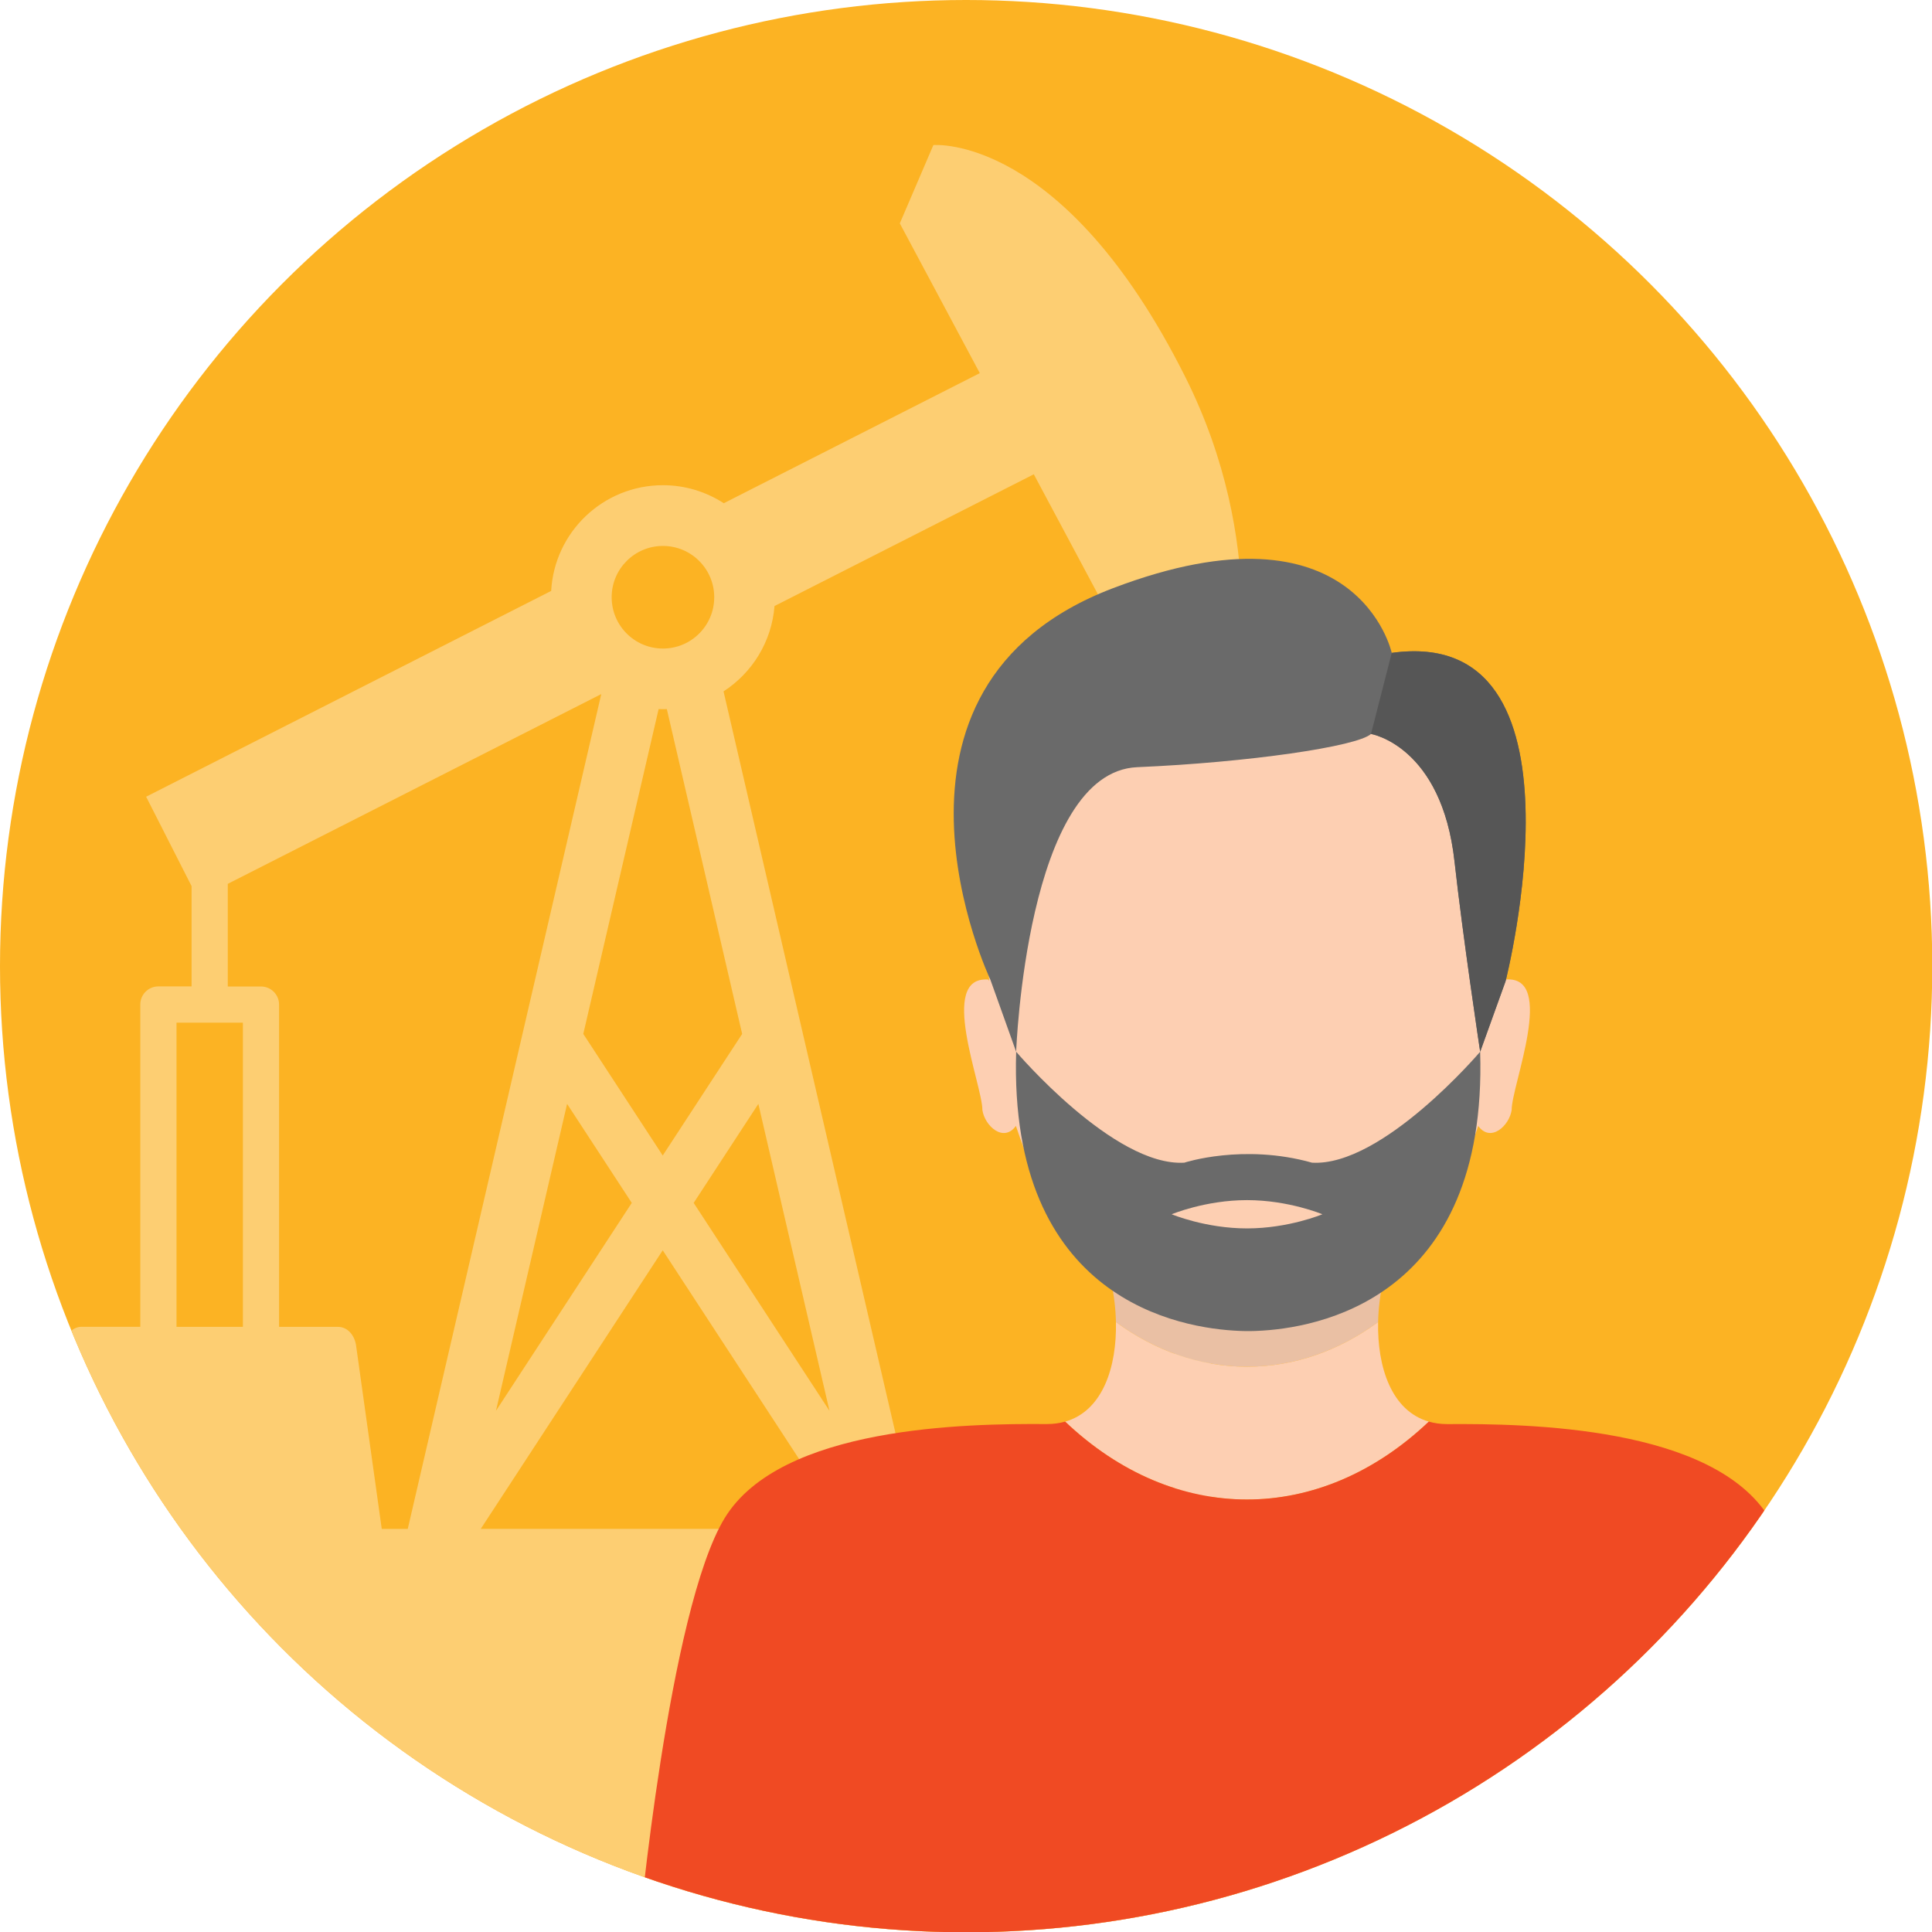
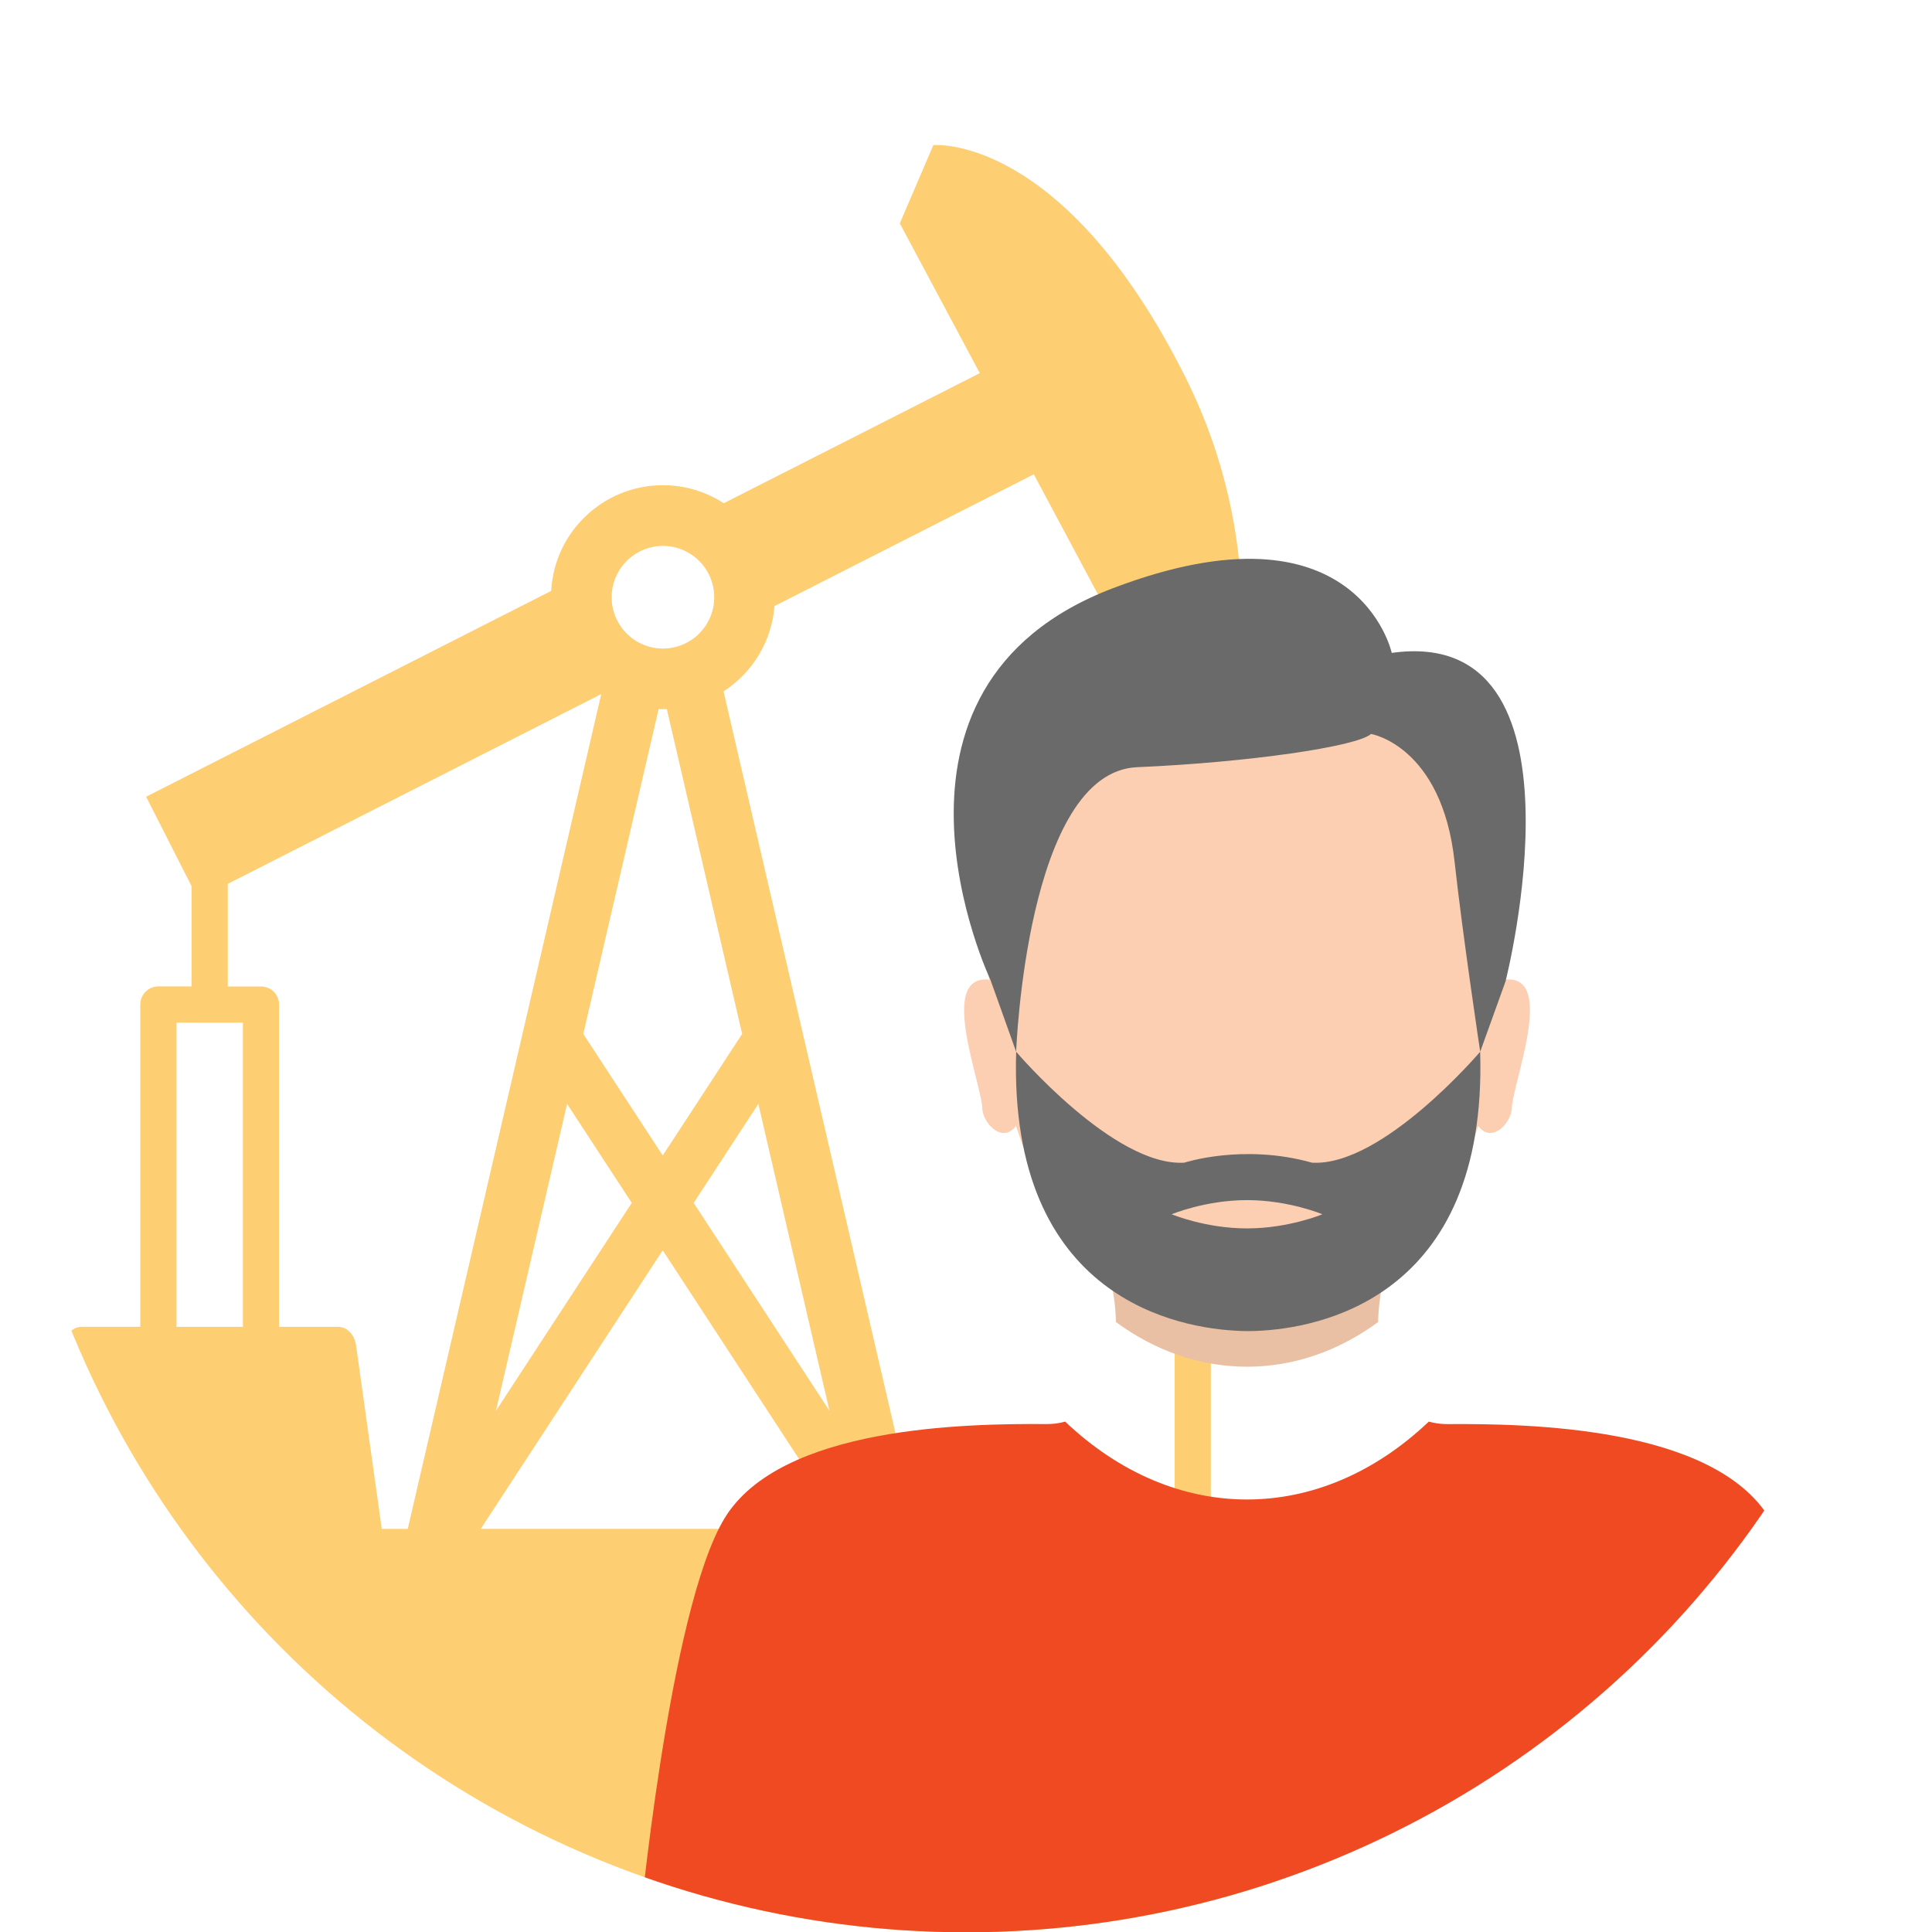
<svg xmlns="http://www.w3.org/2000/svg" id="Layer_1" viewBox="0 0 479.41 479.48">
  <defs>
    <clipPath id="clippath">
      <circle cx="239.74" cy="239.74" r="239.74" style="fill:none; stroke-width:0px;" />
    </clipPath>
  </defs>
-   <circle cx="239.74" cy="239.74" r="239.74" style="fill:#fcb323; stroke-width:0px;" />
  <circle cx="239.74" cy="239.74" r="239.74" style="fill:none; stroke-width:0px;" />
  <g style="clip-path:url(#clippath);">
    <path d="m300.46,379.37v-207.86c3.38.14,5.97.24,5.97.24,0,0,8.57-36.58-12.34-78.27-30.33-60.47-62.48-57.48-62.48-57.48l-8.33,19.43,19.85,37.16-63.53,32.28c-4.35-2.82-9.53-4.47-15.1-4.47-14.82,0-26.93,11.61-27.73,26.23l-100.51,51.07,11.28,22.19v24.88h-8.24c-2.48,0-4.49,2.01-4.49,4.49v79.97h-14.6c-2.48,0-4.34,2.66-4.49,4.49L0,480.84h315.35v-101.46h-14.89Zm-136.01-69.12l45.15,69.12h-90.3l45.15-69.12Zm-41.38,39.83l17.65-76.16,16.05,24.57-33.7,51.59Zm49.06-51.59l16.05-24.57,17.65,76.16-33.7-51.59Zm-7.68-11.76l-19.71-30.17,18.69-80.6c.36.01.72.02,1.07.02.33,0,.65-.01.97-.02l18.69,80.6-19.71,30.17Zm.05-151.26c7.03,0,12.73,5.7,12.73,12.73s-5.69,12.73-12.73,12.73-12.72-5.7-12.72-12.73,5.69-12.73,12.72-12.73Zm-104.23,193.78h-16.47v-75.48h16.47v75.48Zm28.07,4.49c-.39-2.35-2.01-4.49-4.49-4.49h-14.6v-79.97c0-2.48-2.01-4.49-4.49-4.49h-8.24v-25.47l92.68-47.09-48.02,207.16h-6.45l-6.39-45.64Zm203.14,45.64h-63.77l-48.17-207.82c7.08-4.58,11.95-12.29,12.65-21.18l64.34-32.69,28.42,53.2s2.88.12,6.53.26v208.23Z" style="fill:#fdce72; stroke-width:0px;" />
    <path d="m343.38,318c10.49-9.5,18.35-23.21,23.43-38.61,3.07,4.22,7.73-.03,8.3-3.97-.05-6.04,11.16-33.41-1.5-32.36,0,0-.06.12-.16.34,8.61-116.46-136.69-116.31-127.99.05-.12-.24-.19-.38-.19-.38-12.67-1.02-1.45,26.27-1.5,32.36.57,3.95,5.25,8.2,8.32,3.95,5.07,15.4,12.94,29.13,23.44,38.63,9.94,7.7,21.54,12.13,33.94,12.13s24-4.43,33.94-12.13Z" style="fill:#fdcfb2; stroke-width:0px;" />
    <path d="m341.97,328.06c.07-3.35.48-6.7,1.17-9.83.08-.07.16-.15.24-.22-9.94,7.7-21.54,12.13-33.94,12.13s-24-4.43-33.94-12.13c.08.07.16.15.24.22.69,3.13,1.1,6.49,1.17,9.83,9.62,7.05,20.71,11.08,32.53,11.08s22.91-4.03,32.53-11.08Z" style="fill:#eac0a4; stroke-width:0px;" />
    <path d="m373.6,243.46s22.57-88.55-28.25-81.45c0,0-8.5-39.11-69.11-16.08-64.86,24.65-30.48,97.19-30.48,97.19l6.39,17.86s2.51-69.42,30.04-70.61c27.59-1.18,54.61-5.13,58.02-8.25,0,0,17.57,2.93,20.73,31.7,2.02,18.36,6.36,47.16,6.36,47.16l6.31-17.52Z" style="fill:#6a6a6a; stroke-width:0px;" />
-     <path d="m354.55,352.76c-9.33-2.67-12.82-13.65-12.58-24.7-9.62,7.05-20.71,11.08-32.53,11.08s-22.91-4.03-32.53-11.08c.24,11.07-3.24,22.04-12.6,24.71,27.13,25.77,63.12,25.77,90.24,0Z" style="fill:#fdcfb2; stroke-width:0px;" />
    <path d="m439.07,376.73c-13.9-22.83-60.05-23.48-79.94-23.35-1.66,0-3.19-.22-4.58-.62-27.13,25.77-63.12,25.77-90.24,0-1.39.4-2.91.61-4.56.61-19.88-.14-66.03.52-79.94,23.35-13.9,22.83-21.35,103.44-21.35,103.44h301.96s-7.45-80.61-21.35-103.44Z" style="fill:#f04a23; stroke-width:0px;" />
    <path d="m325.57,288.51c17.45,1.03,41.72-27.53,41.72-27.53,1.87,61.71-40.85,68.68-55.38,69.27-.4.02-1.1.05-2.04.05-.05,0-.1,0-.15,0s-.1,0-.15,0c-.94,0-1.64-.03-2.04-.05-14.53-.59-57.26-7.56-55.38-69.27,0,0,24.27,28.56,41.72,27.53,0,0,14.6-4.81,31.7,0Z" style="fill:#6a6a6a; stroke-width:0px;" />
    <path d="m328.14,301.31s-8.37,3.51-18.7,3.51-18.7-3.51-18.7-3.51c0,0,8.37-3.51,18.7-3.51s18.7,3.51,18.7,3.51Z" style="fill:#fdcfb2; stroke-width:0px;" />
-     <path d="m340.2,182.12s17.57,2.93,20.73,31.7c2.02,18.36,6.36,47.16,6.36,47.16l6.31-17.52s22.57-88.55-28.25-81.45l-5.15,20.11Z" style="fill:#565656; stroke-width:0px;" />
  </g>
</svg>